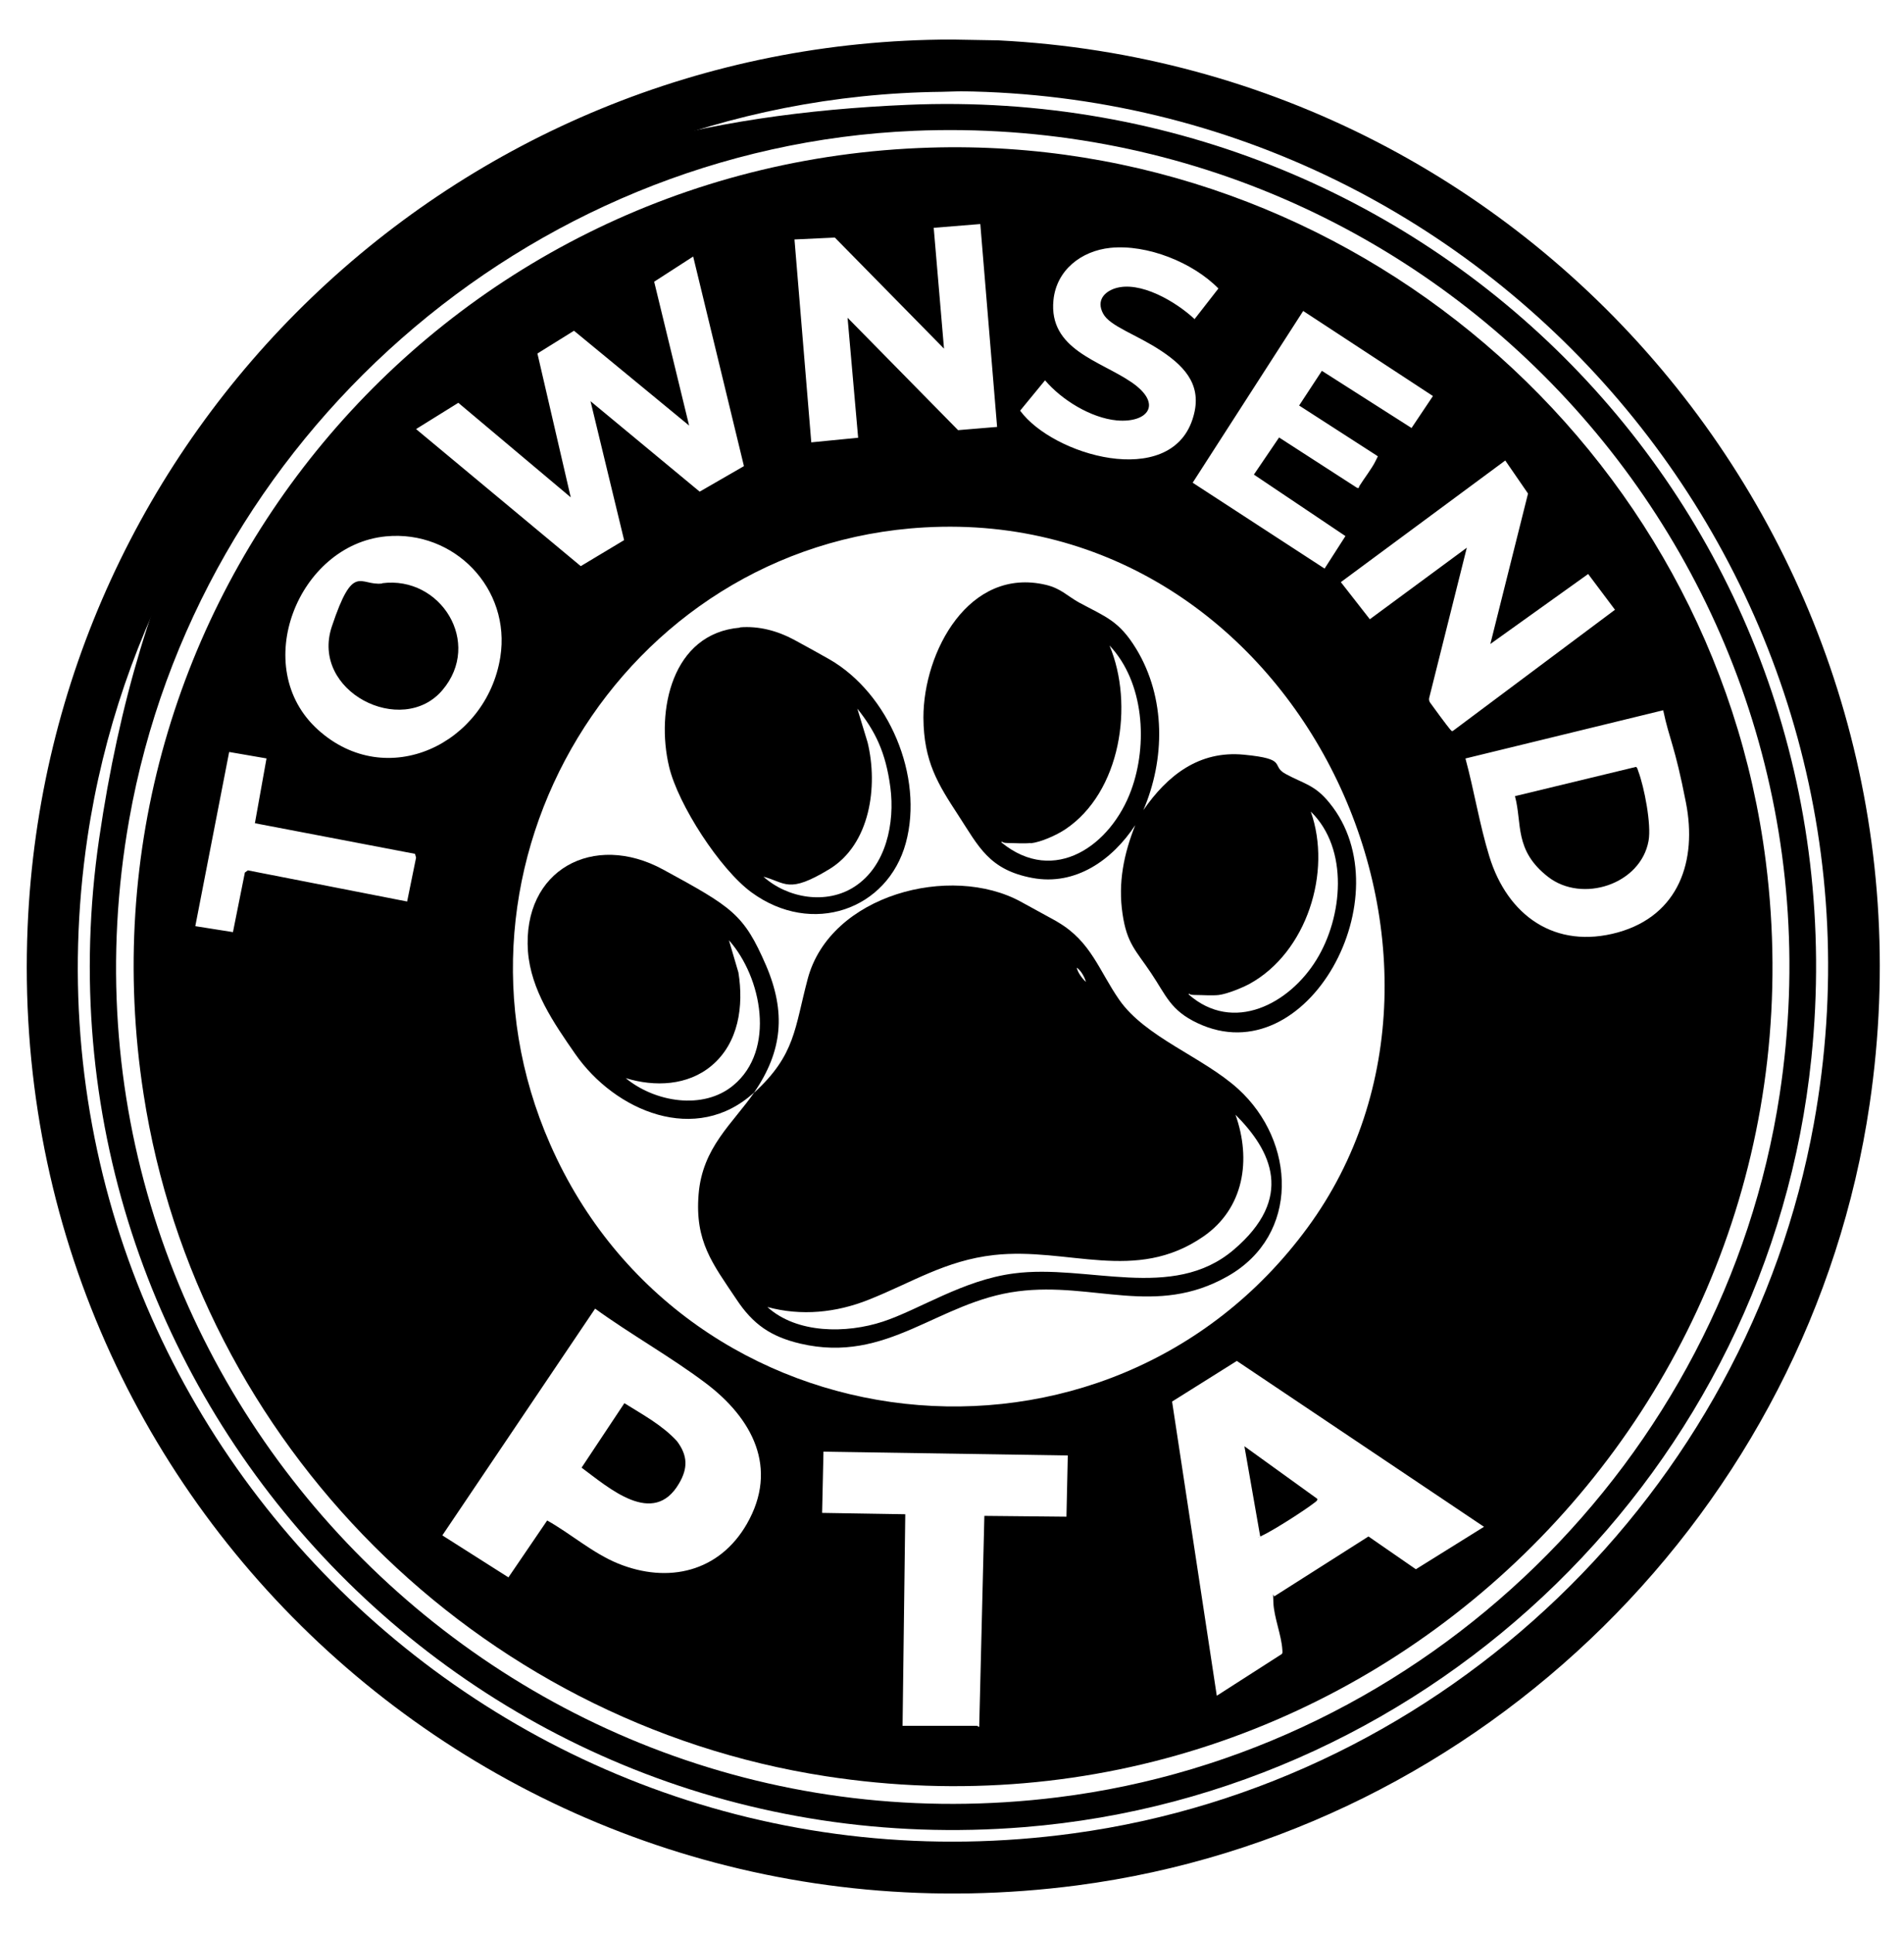
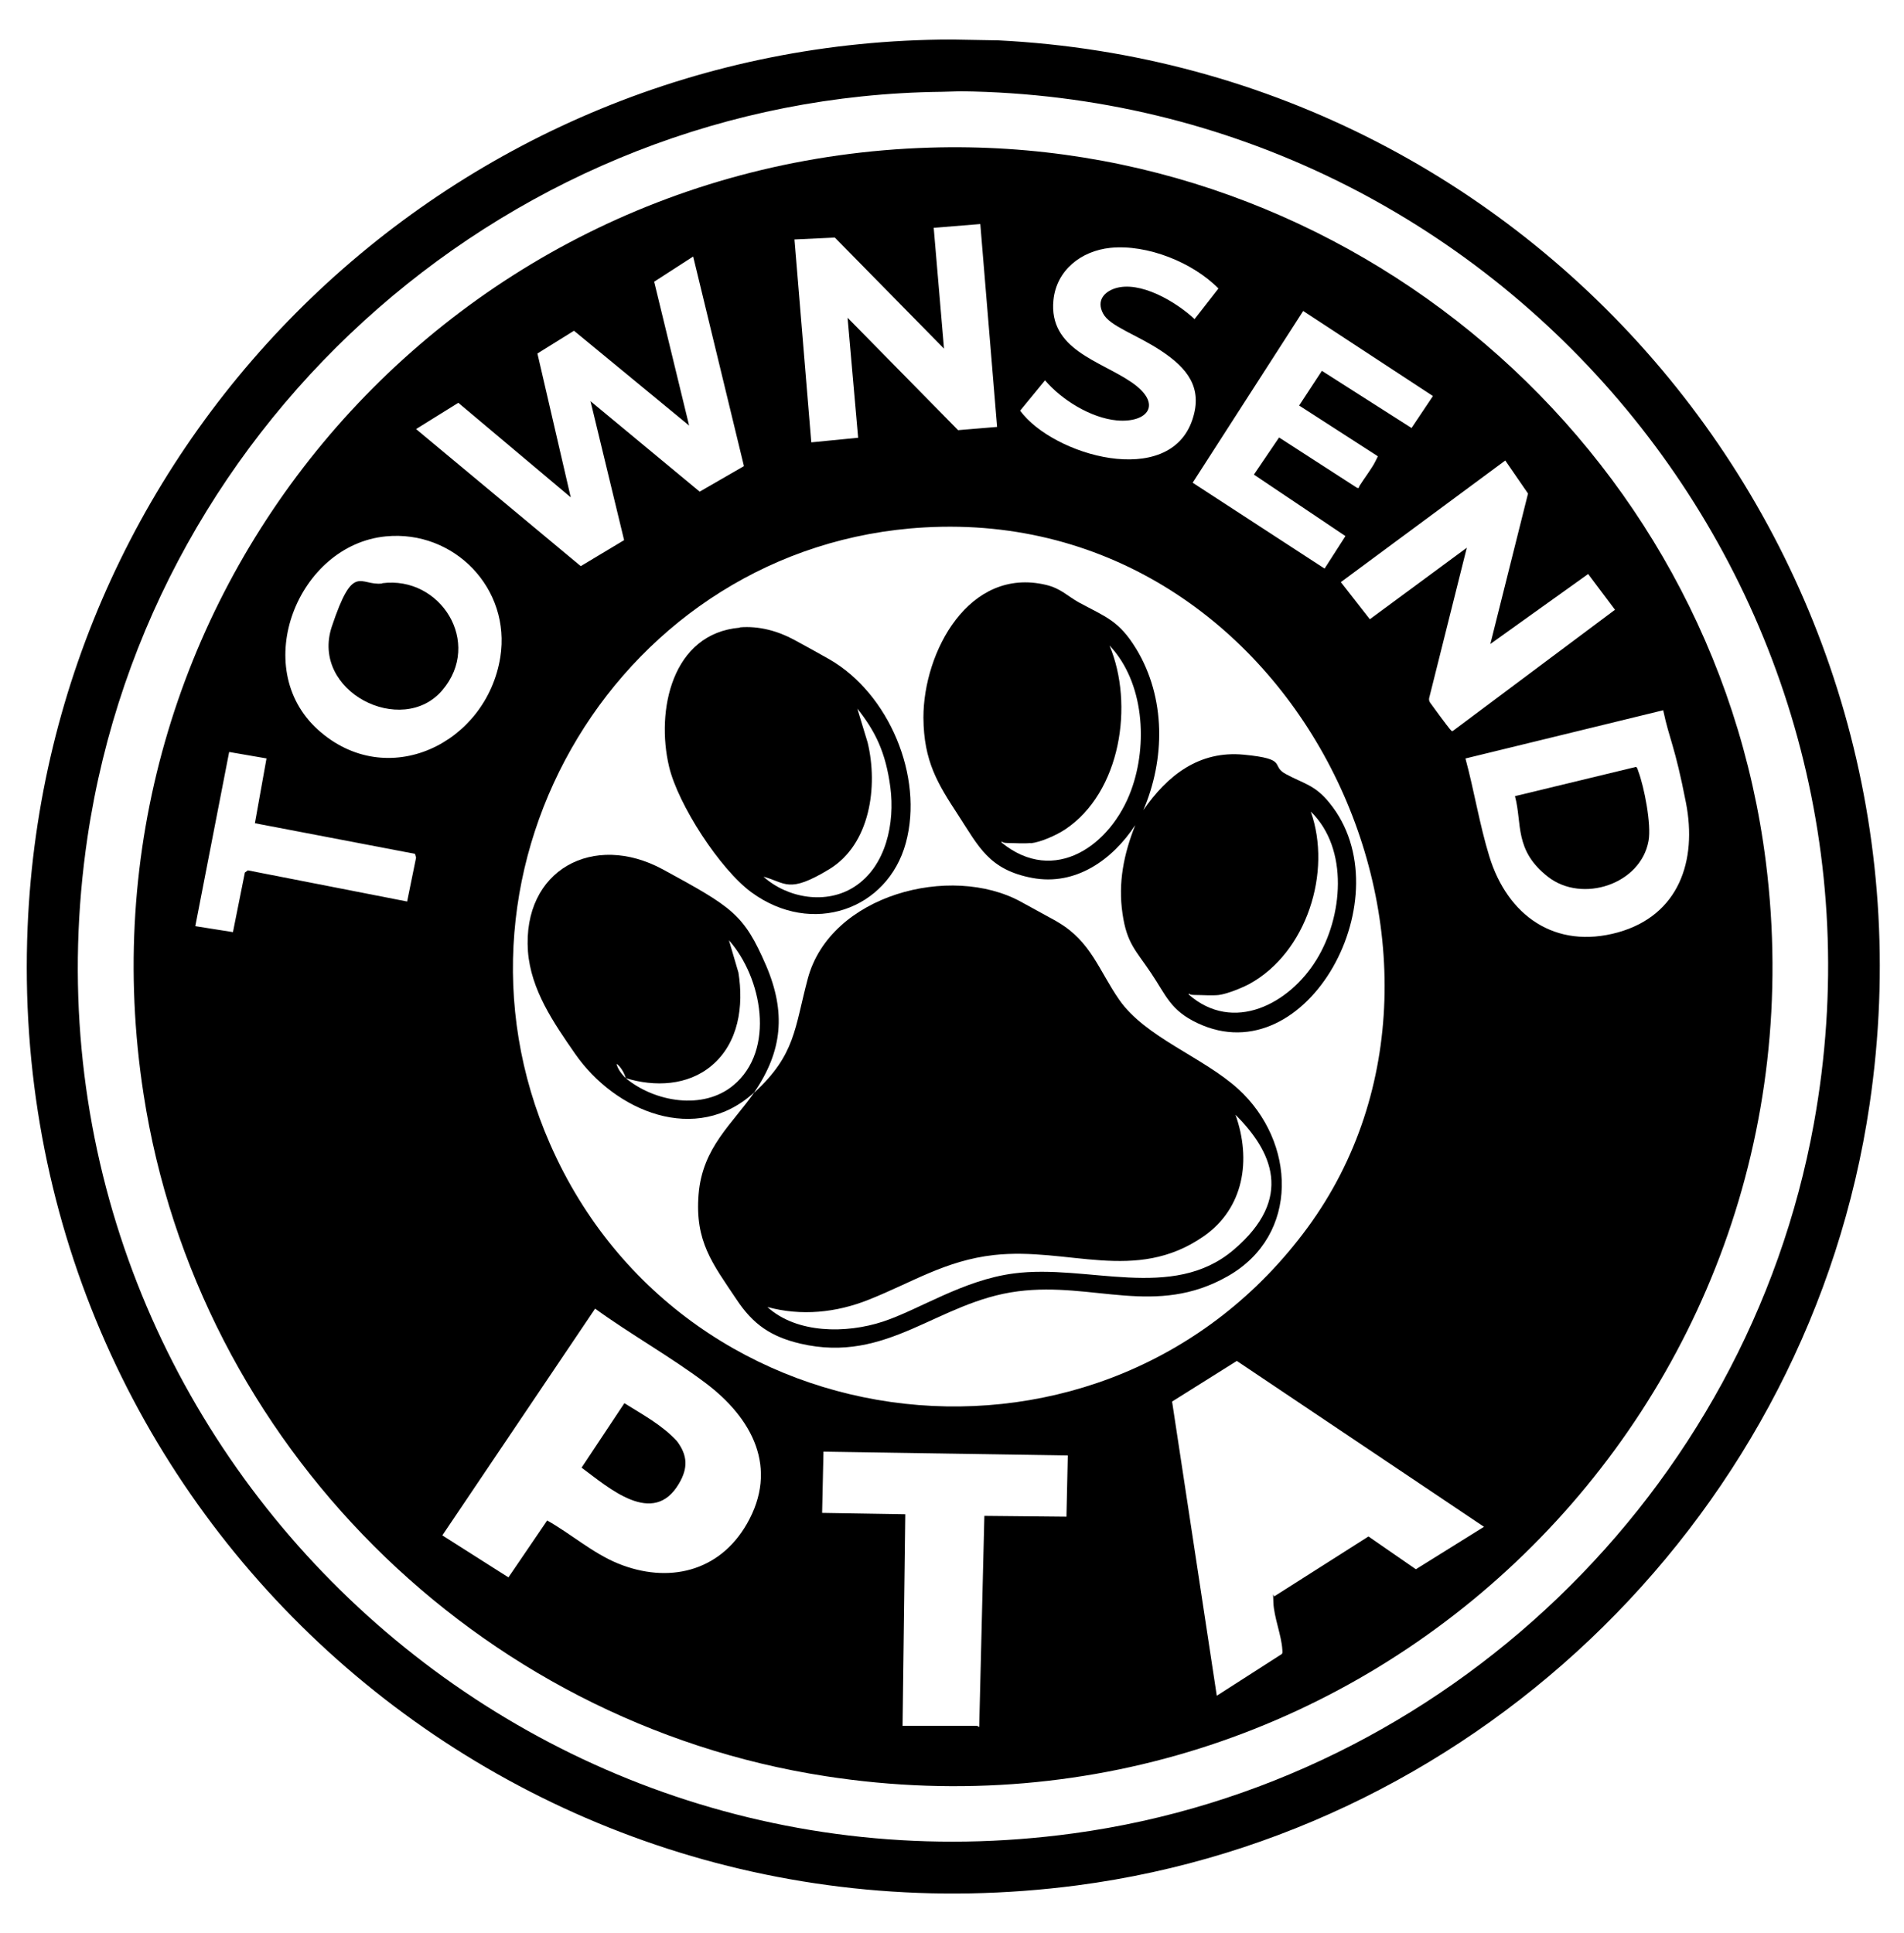
<svg xmlns="http://www.w3.org/2000/svg" id="Layer_1" version="1.1" viewBox="0 0 702.9 713.5">
  <path d="M351.3,14.6l17.2.3c201.9,10.1,351.4,191.8,321.7,392.8-22,149.4-142.7,268.6-292.5,288.3C185.6,723.8,1.2,555.6,10.2,342.1,17.9,159.4,168.2,14.8,351.3,14.6ZM347.5,33.9c-157.5,1.8-292.1,119.8-315.2,275.2C.7,522.2,182.9,706,396.3,676.8c137.2-18.7,248.6-125.9,273.3-261.9,35.9-197.6-115.5-378.9-314.9-381.2l-7.1.2Z" />
-   <path d="M335,38.7c196.5-8.5,353.9,155.3,333.7,351.9-15.5,151.4-139,271.7-290.6,283.9C172.9,691.1,6.9,513.3,36.6,309.6S184.9,45.1,335,38.7ZM337.4,48.3c-143.1,6-264.8,113.7-289.7,254.2-36.3,205.1,136.2,386.6,342.7,361,135.8-16.8,246-124.3,266.6-259.5,29.4-193.4-124.9-363.9-319.7-355.7Z" />
  <path d="M343.2,54.5c154.7-4.8,289.4,110.3,308.7,263.7,25.2,200.4-147.4,368.4-347.1,337.5-128.9-19.9-231.9-122.8-251.8-251.8C25,223.1,160.9,60.1,343.2,54.5ZM362,82.7l-17.3,1.4,3.8,44.6-40.3-41-14.9.7,6.2,74.9,17.3-1.7-3.9-44.3,40.8,41.5,14.4-1.2-6.2-74.9ZM409.9,91.5c-10.7,1.1-19.9,8.2-21,19.3-1.8,18.2,17.1,22.3,28.8,30.3s6.1,15.1-5.4,14.1c-9.6-.9-20.4-7.6-26.5-14.8l-9.2,11.2c12.2,16.6,55.1,28.9,63.6,3.3,4-11.9-2.1-19.1-11.4-25.3s-19.1-9.1-21.6-13.9.5-7.9,4.3-9.2c9.3-3.1,22.8,5,29.5,11.3l8.8-11.3c-9.4-9.6-26.3-16.4-39.9-15ZM274.6,171.9l-18.7-77.2-14.4,9.3,12.9,53.1-42.5-35-13.5,8.4,12.3,53.1-41.5-34.9-15.6,9.7,60.8,50.6,16-9.6-12.4-51.3,40.3,33.4,16.3-9.4ZM508.3,168.2l-28.7-18.5,8.4-12.8,33.1,21.1,7.9-11.8-47.9-31.4-40.8,63.4,48.7,31.7,7.7-12-33.8-22.7,9.3-13.7,28.8,18.6c.9.2.6-.2.8-.6,1.8-2.9,4.7-6.6,6-9.3s.9-1.4.5-2ZM550.2,237.7l13.9-55.5-8.4-12.2-60.7,44.9,10.7,13.7,35.8-26.4-13.9,55.5c-.1.6,0,1.1.3,1.6s6.8,9.3,7.4,9.9.5.8,1.1.6l59.8-44.7-9.9-13.2-36.2,25.9ZM341.3,194.7c-111.9,6.3-183.4,124.9-138.2,227.7,50,113.9,205.8,131.3,279.6,30.8s-3.9-266.3-141.4-258.5ZM142.5,198c-32.5,3.1-50.6,48.4-25.1,71.4s62.2,5.1,67.3-26.8c4-25.3-17-47-42.2-44.6ZM614,262.2l-73,17.8c3.2,11.8,5.2,24.4,8.8,36.1,6.7,21.9,24.3,34.5,47.5,28.1,22.5-6.3,29.3-26.4,25.1-47.9s-6-22.8-8.4-34.1ZM98.5,280l-13.9-2.4-12.5,64.3,13.9,2.2,4.4-22,1.1-.8,58.8,11.5,3.3-16.2-.4-1.4-59.1-11.3,4.3-24ZM187.7,582.3l14.3-21c8.9,5,16.7,12,26.2,15.9,18.5,7.5,37.3,3.1,47.5-14.6,11.9-20.7,2-39.1-15.3-52.1-12.9-9.7-27.6-17.9-40.7-27.4l-56.4,83.7,24.4,15.5ZM547.8,563.6l-91.2-61.2-23.9,15,16.5,108.6,24-15.4c.4-.5.2-1,.2-1.6-.3-5.3-3.1-12-3.3-17.4s-.1-1.7.5-2.4l34.6-22,17.5,12.1,25.2-15.7ZM333.2,637.1h27.6c.1,0,.4.6.7.3l1.9-77.8,30.3.3.5-22.6-90.2-1.4-.5,22.6,30.7.5-1,78.2Z" />
-   <path d="M278.5,403.3c15.2-14,14.8-23.6,19.7-42,8.3-31,52.8-42.6,78.7-28.4s9.2,5,13.6,7.5c12.3,7.2,15.2,17.9,22.7,28.7,9.7,13.9,30.9,21.1,43.9,32.9,21.3,19.4,22.9,53.9-3.8,69.1s-49.6,2-77.5,5.6c-29.7,3.8-48,26.9-80.4,19.3-10.9-2.6-17.4-7.1-23.5-16.3-8.9-13.3-15.4-21.4-14-38.8s12.6-26.1,20.6-37.7c-21.5,19.8-51.5,7-66.2-14.2-7.9-11.4-16.3-23.5-17.4-37.8-2.1-30.1,24.2-44.2,49.9-30.2s29.8,16.5,38,35.4c7.4,17.3,6.1,31.6-4.4,46.9ZM231,398c10.6,8.8,28.6,12,39.8,2.6,15.6-13,10.5-39.8-1.7-53.5l3.5,11.9c2,12.4.1,26-9.9,34.4-8.8,7.4-21,7.9-31.7,4.6ZM400.9,362.5c-.5-1.8-1.8-4.2-3.4-5.3.4,1.9,2,4,3.4,5.3ZM283.3,482.5c10.9,9.9,29.2,9.8,42.6,5.4s29.7-15.4,48.4-17.8c27.1-3.6,58.5,10.5,81.1-8.7s14-36.6.7-49.9c5.9,16.6,3.2,34.6-11.9,45-25.1,17.3-49.9,3.8-77.2,6.8-18,2-30.4,10.2-46.3,16.5-12,4.8-24.9,6.1-37.4,2.7Z" />
+   <path d="M278.5,403.3c15.2-14,14.8-23.6,19.7-42,8.3-31,52.8-42.6,78.7-28.4s9.2,5,13.6,7.5c12.3,7.2,15.2,17.9,22.7,28.7,9.7,13.9,30.9,21.1,43.9,32.9,21.3,19.4,22.9,53.9-3.8,69.1s-49.6,2-77.5,5.6c-29.7,3.8-48,26.9-80.4,19.3-10.9-2.6-17.4-7.1-23.5-16.3-8.9-13.3-15.4-21.4-14-38.8s12.6-26.1,20.6-37.7c-21.5,19.8-51.5,7-66.2-14.2-7.9-11.4-16.3-23.5-17.4-37.8-2.1-30.1,24.2-44.2,49.9-30.2s29.8,16.5,38,35.4c7.4,17.3,6.1,31.6-4.4,46.9ZM231,398c10.6,8.8,28.6,12,39.8,2.6,15.6-13,10.5-39.8-1.7-53.5l3.5,11.9c2,12.4.1,26-9.9,34.4-8.8,7.4-21,7.9-31.7,4.6Zc-.5-1.8-1.8-4.2-3.4-5.3.4,1.9,2,4,3.4,5.3ZM283.3,482.5c10.9,9.9,29.2,9.8,42.6,5.4s29.7-15.4,48.4-17.8c27.1-3.6,58.5,10.5,81.1-8.7s14-36.6.7-49.9c5.9,16.6,3.2,34.6-11.9,45-25.1,17.3-49.9,3.8-77.2,6.8-18,2-30.4,10.2-46.3,16.5-12,4.8-24.9,6.1-37.4,2.7Z" />
  <path d="M422,299.2c8.9-12.9,20.6-22.2,37.2-20.6s9.7,4,15.4,7.1c6.8,3.7,10.8,4,16.2,10.7,27.8,34-8.1,100.5-48.7,81.3-10-4.7-11.6-10.2-17.1-18.4-5.6-8.4-9-10.9-10.6-22-1.7-11.5.5-22.1,4.7-32.7-8.4,12.8-22,22.5-38,19.5s-19.8-11.6-27.3-23.1-12.8-19.8-12.9-36.1c0-24.3,16.8-55.7,45.2-49,5.5,1.3,7.9,4.1,12.2,6.5,10,5.4,14.8,6.7,21.2,17.2,10.9,18,10.7,40.7,2.5,59.7ZM380.5,311.2c-2.6.3-6,0-8.6,0s-1.7-1.1-2.2-.2c19.6,16,40.5,1,47.9-19.3,6.2-16.9,4.8-39.9-8-53.4,9.1,21.7,4.2,54.2-16.4,67.9-3.2,2.1-8.9,4.7-12.7,5.1ZM450.1,367.3c-2.7.3-6.3,0-9.1,0s-1.7-1.1-2.2-.2c16.5,14.5,37.2,3.5,47.2-12.8,9.7-15.7,12.1-40.9-2.1-54.7,7.9,22.3-1.5,52-22.6,63.6-2.8,1.5-8.2,3.7-11.3,4.1Z" />
  <path d="M273.1,231.6c7-.6,14,1.3,20.1,4.6s8.7,4.8,13,7.2c21.9,12.6,34.9,43.2,28.2,67.8s-34.6,34.6-57,18.2c-11.6-8.5-27.1-32.4-30.4-46.4-4.9-20.6,1-49.2,26.2-51.3ZM281.8,323.6c8.9,8,23.3,10.5,33.7,3.7,11.7-7.6,14.9-23.6,13.2-36.6s-5.6-20.8-12.2-29.1l3.8,12.5c3.9,16.1,1,37.6-14.2,46.8s-16,4.9-24.4,2.7Z" />
  <path d="M230.5,518c6.7,4.2,14,8.1,19.4,14,4,5.3,4.1,10,.8,15.6-9.5,16.4-26.1,1.5-36-5.8l15.8-23.8Z" />
-   <path d="M465.2,567l-5.8-33.1,26.9,19.4c.2.6-.6,1.1-1,1.4-3.7,2.9-14.7,9.9-18.8,11.9s-.6.6-1.3.4Z" />
  <path d="M559.3,293.9l44.7-10.8c.5.4.6,1,.8,1.6,2.2,5.8,4.9,19.7,3.8,25.7-2.9,16.1-24.5,23.1-37.1,13.3s-9.5-19.7-12.2-29.7Z" />
  <path d="M141.1,215.3c21.6-2.8,37.1,22,22.2,39.5s-48.8.5-40.8-23.5,10.3-14.9,18.6-15.9Z" />
</svg>